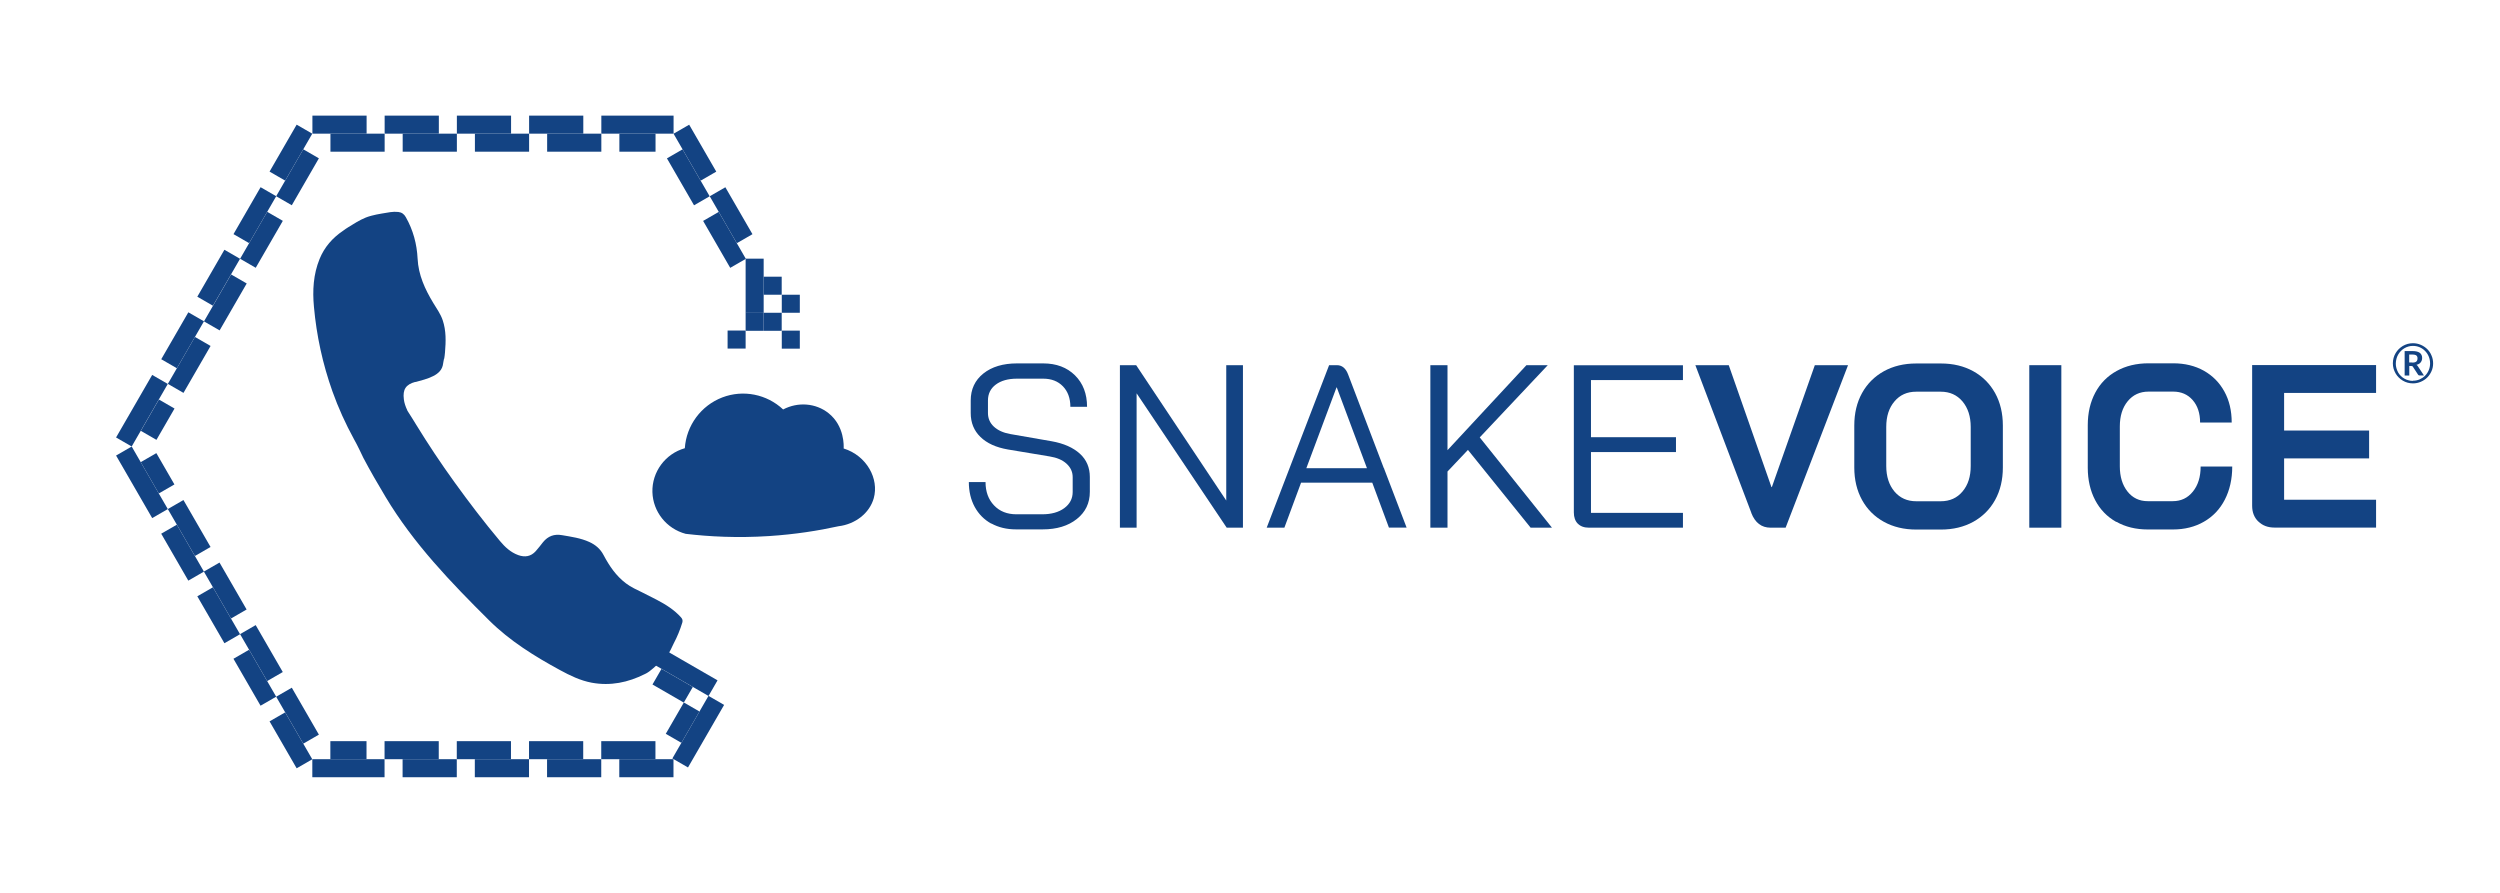
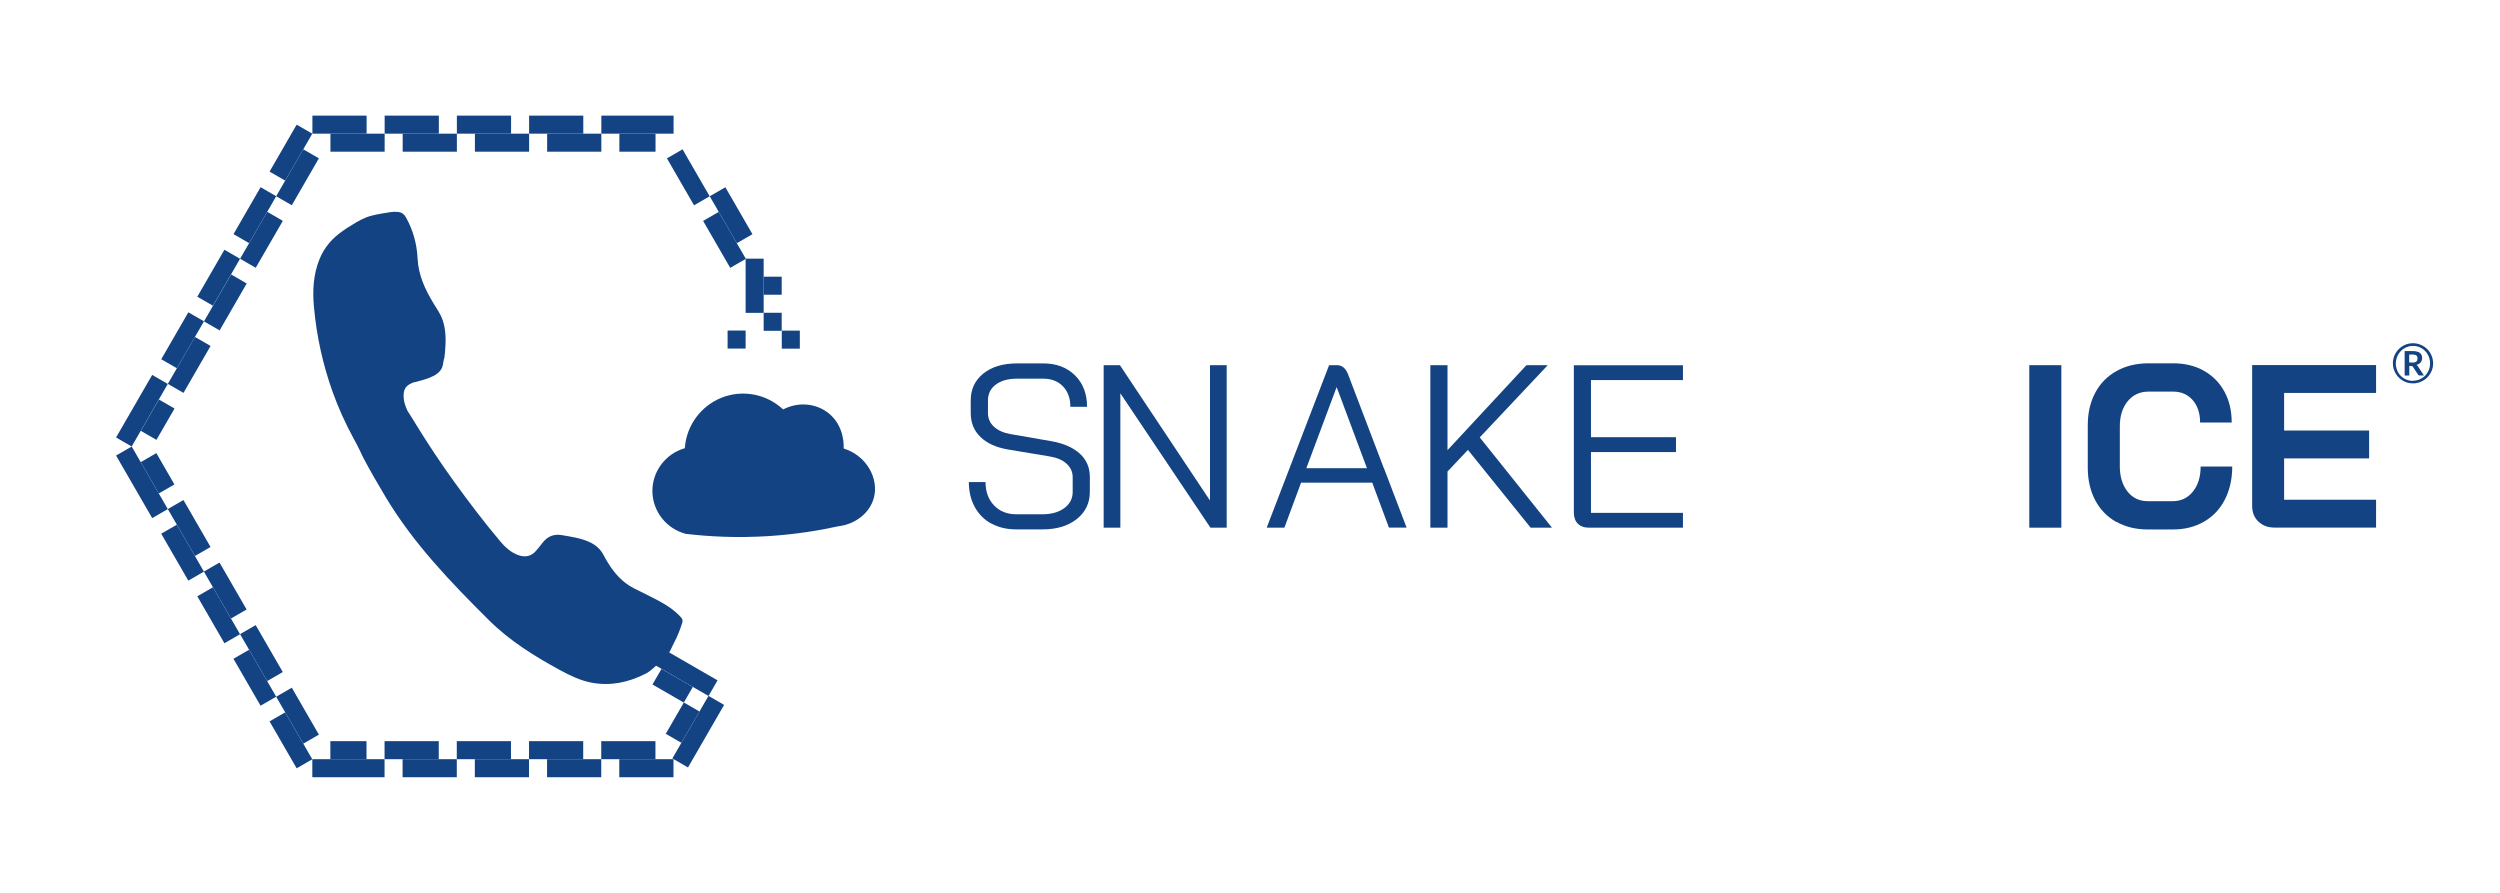
<svg xmlns="http://www.w3.org/2000/svg" id="Vettoriale_Registrato" data-name="Vettoriale + Registrato" viewBox="0 0 280 100">
  <defs>
    <style>      .cls-1 {        fill: #134383;      }    </style>
  </defs>
  <g id="Versione_sf_nero" data-name="Versione sf nero">
    <g>
      <g>
        <g>
          <g>
            <g>
              <rect class="cls-1" x="43.08" y="12.95" width="6.07" height="2.02" />
              <rect class="cls-1" x="45.1" y="14.97" width="6.07" height="2.02" />
            </g>
            <g>
              <rect class="cls-1" x="34.99" y="12.95" width="6.07" height="2.02" />
              <rect class="cls-1" x="37.01" y="14.97" width="6.07" height="2.02" />
            </g>
            <g>
              <rect class="cls-1" x="51.17" y="12.95" width="6.07" height="2.02" />
              <rect class="cls-1" x="53.19" y="14.97" width="6.07" height="2.02" />
            </g>
            <g>
              <rect class="cls-1" x="59.26" y="12.95" width="6.07" height="2.02" />
              <rect class="cls-1" x="61.28" y="14.97" width="6.07" height="2.02" />
            </g>
            <g>
              <rect class="cls-1" x="67.35" y="12.95" width="8.09" height="2.02" />
              <rect class="cls-1" x="69.37" y="14.97" width="4.05" height="2.02" />
            </g>
          </g>
          <g>
            <g>
              <rect class="cls-1" x="80.87" y="21.07" width="2.02" height="6.07" transform="translate(-1.08 44.17) rotate(-30)" />
              <rect class="cls-1" x="80.13" y="23.83" width="2.02" height="6.07" transform="translate(-2.56 44.17) rotate(-30)" />
            </g>
            <g>
-               <rect class="cls-1" x="76.82" y="14.06" width="2.02" height="6.07" transform="translate(1.88 41.21) rotate(-30)" />
              <rect class="cls-1" x="76.08" y="16.82" width="2.02" height="6.07" transform="translate(.4 41.21) rotate(-30)" />
            </g>
          </g>
          <g>
            <g>
              <rect class="cls-1" x="20.18" y="56.1" width="2.02" height="6.07" transform="translate(-26.73 18.52) rotate(-30)" />
              <rect class="cls-1" x="19.44" y="58.86" width="2.02" height="6.07" transform="translate(-28.21 18.52) rotate(-30)" />
            </g>
            <g>
              <rect class="cls-1" x="16.64" y="50.98" width="2.02" height="4.05" transform="translate(-24.14 15.93) rotate(-30)" />
              <rect class="cls-1" x="14.89" y="49.97" width="2.02" height="8.09" transform="translate(-24.88 15.19) rotate(-30)" />
            </g>
            <g>
              <rect class="cls-1" x="24.22" y="63.1" width="2.02" height="6.07" transform="translate(-29.69 21.48) rotate(-30)" />
              <rect class="cls-1" x="23.48" y="65.87" width="2.02" height="6.07" transform="translate(-31.17 21.48) rotate(-30)" />
            </g>
            <g>
              <rect class="cls-1" x="28.27" y="70.11" width="2.02" height="6.07" transform="translate(-32.65 24.44) rotate(-30)" />
              <rect class="cls-1" x="27.53" y="72.87" width="2.02" height="6.07" transform="translate(-34.13 24.44) rotate(-30)" />
            </g>
            <g>
              <rect class="cls-1" x="32.31" y="77.12" width="2.02" height="6.07" transform="translate(-35.61 27.4) rotate(-30)" />
              <rect class="cls-1" x="31.57" y="79.88" width="2.02" height="6.07" transform="translate(-37.09 27.4) rotate(-30)" />
            </g>
          </g>
          <g>
            <g>
              <rect class="cls-1" x="18.16" y="39.86" width="6.07" height="2.02" transform="translate(-24.8 38.79) rotate(-60)" />
              <rect class="cls-1" x="17.42" y="37.1" width="6.07" height="2.02" transform="translate(-22.78 36.77) rotate(-60)" />
            </g>
            <g>
              <rect class="cls-1" x="22.2" y="32.86" width="6.07" height="2.02" transform="translate(-16.71 38.79) rotate(-60)" />
              <rect class="cls-1" x="21.46" y="30.09" width="6.07" height="2.02" transform="translate(-14.69 36.77) rotate(-60)" />
            </g>
            <g>
              <rect class="cls-1" x="26.25" y="25.85" width="6.07" height="2.02" transform="translate(-8.62 38.79) rotate(-60)" />
              <rect class="cls-1" x="25.51" y="23.09" width="6.07" height="2.02" transform="translate(-6.6 36.77) rotate(-60)" />
            </g>
            <g>
              <rect class="cls-1" x="30.29" y="18.84" width="6.07" height="2.02" transform="translate(-.53 38.79) rotate(-60)" />
              <rect class="cls-1" x="29.55" y="16.08" width="6.07" height="2.02" transform="translate(1.49 36.77) rotate(-60)" />
            </g>
            <g>
              <rect class="cls-1" x="11.85" y="44.98" width="8.09" height="2.02" transform="translate(-31.88 36.77) rotate(-60)" />
              <rect class="cls-1" x="15.63" y="46" width="4.05" height="2.02" transform="translate(-31.88 38.79) rotate(-60)" />
            </g>
          </g>
          <g>
            <g>
              <rect class="cls-1" x="61.27" y="85.03" width="6.07" height="2.02" />
              <rect class="cls-1" x="59.25" y="83.01" width="6.07" height="2.02" />
            </g>
            <g>
              <rect class="cls-1" x="69.36" y="85.03" width="6.07" height="2.02" />
              <rect class="cls-1" x="67.34" y="83.01" width="6.07" height="2.02" />
            </g>
            <g>
              <rect class="cls-1" x="53.18" y="85.03" width="6.07" height="2.02" />
              <rect class="cls-1" x="51.16" y="83.01" width="6.07" height="2.02" />
            </g>
            <g>
              <rect class="cls-1" x="45.09" y="85.03" width="6.07" height="2.02" />
              <rect class="cls-1" x="43.07" y="83.01" width="6.07" height="2.02" />
            </g>
            <g>
              <rect class="cls-1" x="34.98" y="85.03" width="8.09" height="2.02" />
              <rect class="cls-1" x="37" y="83.01" width="4.05" height="2.02" />
            </g>
          </g>
          <g>
            <g>
              <rect class="cls-1" x="75.34" y="71" width="2.02" height="8.09" transform="translate(-26.81 103.65) rotate(-60)" />
              <rect class="cls-1" x="74.33" y="74.77" width="2.02" height="4.05" transform="translate(-28.84 103.65) rotate(-60)" />
            </g>
            <g>
              <rect class="cls-1" x="74.16" y="80.94" width="8.09" height="2.02" transform="translate(-31.87 108.7) rotate(-60)" />
              <rect class="cls-1" x="74.43" y="79.93" width="4.05" height="2.02" transform="translate(-31.87 106.68) rotate(-60)" />
            </g>
          </g>
        </g>
        <g>
          <rect class="cls-1" x="83.51" y="28.97" width="2.02" height="6.07" />
          <rect class="cls-1" x="85.53" y="30.99" width="2.02" height="2.02" />
          <rect class="cls-1" x="85.53" y="35.03" width="2.02" height="2.02" />
-           <rect class="cls-1" x="83.51" y="35.03" width="2.02" height="2.02" />
-           <rect class="cls-1" x="87.56" y="33.01" width="2.02" height="2.02" />
          <rect class="cls-1" x="87.56" y="37.03" width="2.02" height="2.02" />
          <rect class="cls-1" x="81.49" y="37.02" width="2.02" height="2.02" />
        </g>
      </g>
      <path class="cls-1" d="M46.53,42.79c.68-.19,1.36-.35,1.99-.67.59-.3,1.03-.71,1.11-1.41.02-.18.07-.35.1-.53,0,0,.01,0,.02,0,.03-.24.08-.48.09-.72.1-1.21.14-2.42-.26-3.6-.24-.71-.68-1.31-1.06-1.94-.92-1.53-1.66-3.11-1.75-4.96-.08-1.63-.5-3.2-1.32-4.64-.19-.34-.46-.54-.84-.58-.63-.07-1.11.06-1.87.18-.45.07-.77.15-1.14.24-.02,0-.03.01-.05.02-.02,0-.04,0-.06.01-.73.2-1.39.58-2.03.98-.11.07-.7.41-1.03.67-1.19.8-2.1,1.84-2.64,3.17-.7,1.72-.8,3.53-.63,5.35.29,3.24.98,6.4,2.07,9.47.66,1.85,1.47,3.63,2.41,5.35,0,0,0,0,0,0,.41.71.94,1.87,1.06,2.11.78,1.48,1.62,2.92,2.48,4.36,3.13,5.23,7.32,9.58,11.61,13.84,2.32,2.3,5.08,4.01,7.93,5.56,1.12.61,2.27,1.17,3.54,1.41,2.11.39,4.08-.02,5.97-.97.04-.02.1-.04.14-.07.49-.25,1.12-.89,1.34-1.07.33-.27.64-.54.94-.84.31-.31.7-1.25.81-1.46.4-.75.71-1.52.96-2.33.07-.24,0-.42-.16-.59-.36-.4-.77-.75-1.21-1.06-.96-.68-2.04-1.16-3.08-1.7-.64-.32-1.3-.6-1.87-1.04-1.11-.84-1.86-1.95-2.5-3.16-.36-.69-.9-1.15-1.6-1.47-.97-.44-2-.58-3.04-.76-.89-.16-1.58.1-2.14.78-.27.34-.53.69-.82,1.01-.54.6-1.21.71-1.96.44-.85-.31-1.48-.9-2.04-1.57-1.79-2.13-3.48-4.35-5.11-6.61-1.51-2.09-2.94-4.24-4.29-6.44-.11-.18-.56-.92-.97-1.55-.01-.03-.01-.05-.03-.08-.18-.39-.32-.78-.37-1.2-.14-1.1.22-1.66,1.29-1.95Z" />
      <path id="NUVOLA" class="cls-1" d="M94.49,50.22c.01-.21.13-2.5-1.7-3.95-1.41-1.12-3.41-1.29-5.08-.41-1.83-1.72-4.48-2.24-6.81-1.35-2.38.91-4.03,3.14-4.2,5.69-2.19.62-3.69,2.66-3.63,4.91.06,2.2,1.58,4.11,3.73,4.68,2.62.31,5.77.48,9.33.25,2.93-.19,5.55-.61,7.78-1.1,1.91-.23,3.49-1.49,3.95-3.14.61-2.17-.78-4.76-3.37-5.57Z" />
    </g>
    <g>
      <g>
        <path class="cls-1" d="M111.03,58.65c-.8-.44-1.42-1.07-1.86-1.87-.44-.81-.66-1.74-.66-2.79h1.87c0,1.08.32,1.95.95,2.61.63.67,1.47,1,2.51,1h2.89c1.02,0,1.85-.23,2.47-.69.62-.46.94-1.06.94-1.81v-1.66c0-.59-.23-1.09-.69-1.51-.46-.42-1.09-.68-1.89-.81l-4.68-.78c-1.32-.23-2.34-.69-3.07-1.4-.73-.71-1.09-1.6-1.09-2.68v-1.4c0-1.26.47-2.27,1.42-3.03.94-.75,2.2-1.13,3.76-1.13h2.94c1.47,0,2.66.45,3.56,1.34s1.35,2.07,1.35,3.52h-1.87c0-.95-.28-1.72-.83-2.29-.55-.57-1.29-.86-2.21-.86h-2.94c-.99,0-1.78.22-2.37.66-.59.44-.88,1.04-.88,1.78v1.4c0,.61.22,1.12.66,1.53s1.05.69,1.83.83l4.65.81c1.35.24,2.4.71,3.15,1.39s1.12,1.56,1.12,2.61v1.66c0,1.27-.49,2.28-1.46,3.05-.97.77-2.24,1.16-3.82,1.16h-2.99c-1.04,0-1.96-.22-2.76-.66Z" />
-         <path class="cls-1" d="M125.43,40.9h1.82l10.09,15.16v-15.16h1.87v18.2h-1.82l-10.09-15.05v15.05h-1.87v-18.2Z" />
+         <path class="cls-1" d="M125.43,40.9l10.09,15.16v-15.16h1.87v18.2h-1.82l-10.09-15.05v15.05h-1.87v-18.2Z" />
        <path class="cls-1" d="M153.7,54.06h-7.98l-1.87,5.04h-1.98l6.99-18.2h.88c.57,0,.99.35,1.25,1.04l4,10.5h.03v.05l2.52,6.6h-1.98l-1.87-5.04ZM146.31,52.44h6.79l-3.38-9.05h-.03l-3.38,9.05Z" />
        <path class="cls-1" d="M171.43,59.1l-7.02-8.71-2.29,2.42v6.29h-1.92v-18.2h1.92v9.52l8.84-9.52h2.39l-7.62,8.09,8.09,10.11h-2.39Z" />
        <path class="cls-1" d="M176.71,58.65c-.29-.3-.44-.72-.44-1.26v-16.48h12.22v1.66h-10.3v6.4h9.52v1.66h-9.52v6.81h10.3v1.66h-10.53c-.54,0-.95-.15-1.25-.46Z" />
-         <path class="cls-1" d="M196.15,57.44l-6.27-16.54h3.74l4.78,13.65h.05l4.81-13.65h3.72l-6.99,18.2h-1.69c-1.01,0-1.73-.55-2.16-1.66Z" />
-         <path class="cls-1" d="M210.99,58.44c-1.05-.58-1.86-1.39-2.44-2.44s-.87-2.27-.87-3.65v-4.68c0-1.39.29-2.6.87-3.65s1.4-1.86,2.44-2.44c1.05-.58,2.26-.87,3.63-.87h2.76c1.37,0,2.58.29,3.63.87,1.05.58,1.86,1.4,2.44,2.44.58,1.05.87,2.27.87,3.65v4.68c0,1.39-.29,2.6-.87,3.65-.58,1.05-1.4,1.86-2.44,2.44-1.05.58-2.26.87-3.63.87h-2.76c-1.37,0-2.58-.29-3.63-.87ZM217.37,56.14c1,0,1.82-.36,2.43-1.09.62-.73.92-1.68.92-2.86v-4.37c0-1.18-.31-2.13-.92-2.86-.62-.73-1.43-1.09-2.43-1.09h-2.76c-1.01,0-1.82.36-2.43,1.09-.62.73-.92,1.68-.92,2.86v4.37c0,1.18.31,2.13.92,2.86.62.73,1.43,1.09,2.43,1.09h2.76Z" />
        <path class="cls-1" d="M227.28,40.9h3.59v18.2h-3.59v-18.2Z" />
        <path class="cls-1" d="M237.01,58.45c-1.01-.57-1.8-1.38-2.35-2.43-.55-1.05-.83-2.26-.83-3.63v-4.78c0-1.37.28-2.58.84-3.63.56-1.05,1.36-1.86,2.39-2.43s2.22-.86,3.58-.86h2.76c1.3,0,2.44.28,3.43.83.99.56,1.75,1.33,2.3,2.33.55,1,.82,2.15.82,3.47h-3.54c0-1.04-.28-1.88-.83-2.51-.55-.63-1.28-.95-2.18-.95h-2.76c-.97,0-1.75.36-2.34,1.08-.59.72-.88,1.66-.88,2.82v4.47c0,1.16.29,2.1.86,2.82.57.72,1.33,1.08,2.26,1.08h2.81c.92,0,1.67-.35,2.25-1.07.58-.71.87-1.65.87-2.81h3.54c0,1.4-.28,2.64-.83,3.71s-1.33,1.89-2.34,2.47c-1,.58-2.17.87-3.48.87h-2.81c-1.33,0-2.51-.29-3.52-.86Z" />
        <path class="cls-1" d="M252.94,58.42c-.47-.45-.7-1.04-.7-1.77v-15.76h13.88v3.12h-10.3v4.21h9.52v3.12h-9.52v4.63h10.3v3.12h-11.36c-.75,0-1.35-.22-1.82-.68Z" />
      </g>
      <path class="cls-1" d="M270.25,38.44c.31,0,.6.06.88.18s.51.28.72.48c.2.2.37.44.48.72.12.27.18.57.18.88s-.06.6-.18.87c-.12.27-.28.51-.48.71-.2.2-.44.36-.72.48s-.57.18-.88.18c-.21,0-.41-.03-.6-.08-.19-.05-.37-.13-.54-.23-.17-.1-.32-.22-.45-.35s-.26-.29-.35-.45c-.1-.17-.17-.35-.23-.54-.05-.19-.08-.39-.08-.6s.03-.41.08-.6c.05-.19.13-.37.23-.54.1-.17.22-.32.35-.45s.29-.25.45-.35c.17-.1.34-.17.54-.23.19-.05.39-.08.6-.08ZM270.25,42.64c.27,0,.52-.05.75-.15s.44-.24.61-.41c.17-.17.31-.38.41-.62.1-.24.15-.49.15-.76s-.05-.53-.15-.77c-.1-.24-.24-.45-.41-.62-.17-.18-.38-.32-.61-.42s-.49-.15-.75-.15c-.18,0-.35.02-.51.07s-.32.11-.46.2c-.14.08-.27.19-.39.31-.12.12-.21.25-.3.4-.08.15-.15.3-.19.47-.04.17-.07.34-.07.53s.02.35.07.52c.05.17.11.32.19.47.08.14.18.28.3.39.12.12.24.22.39.3.14.08.29.15.46.19.16.05.33.07.51.07ZM270.22,39.32c.36,0,.62.07.8.2.17.13.26.32.26.57,0,.19-.05.35-.16.49-.1.14-.26.23-.48.28.04.02.07.05.1.08s.05.07.08.11l.66,1h-.5c-.08,0-.13-.03-.16-.09l-.58-.89s-.04-.05-.06-.06c-.03-.01-.07-.02-.12-.02h-.22v1.07h-.52v-2.74h.91ZM270.17,40.61c.11,0,.2-.01.28-.03.08-.02.14-.05.18-.09.05-.04.08-.09.1-.15.02-.06.03-.12.03-.2s0-.14-.03-.19c-.02-.05-.05-.1-.09-.13-.04-.04-.1-.06-.17-.08-.07-.02-.16-.03-.26-.03h-.38v.89h.33Z" />
    </g>
  </g>
</svg>